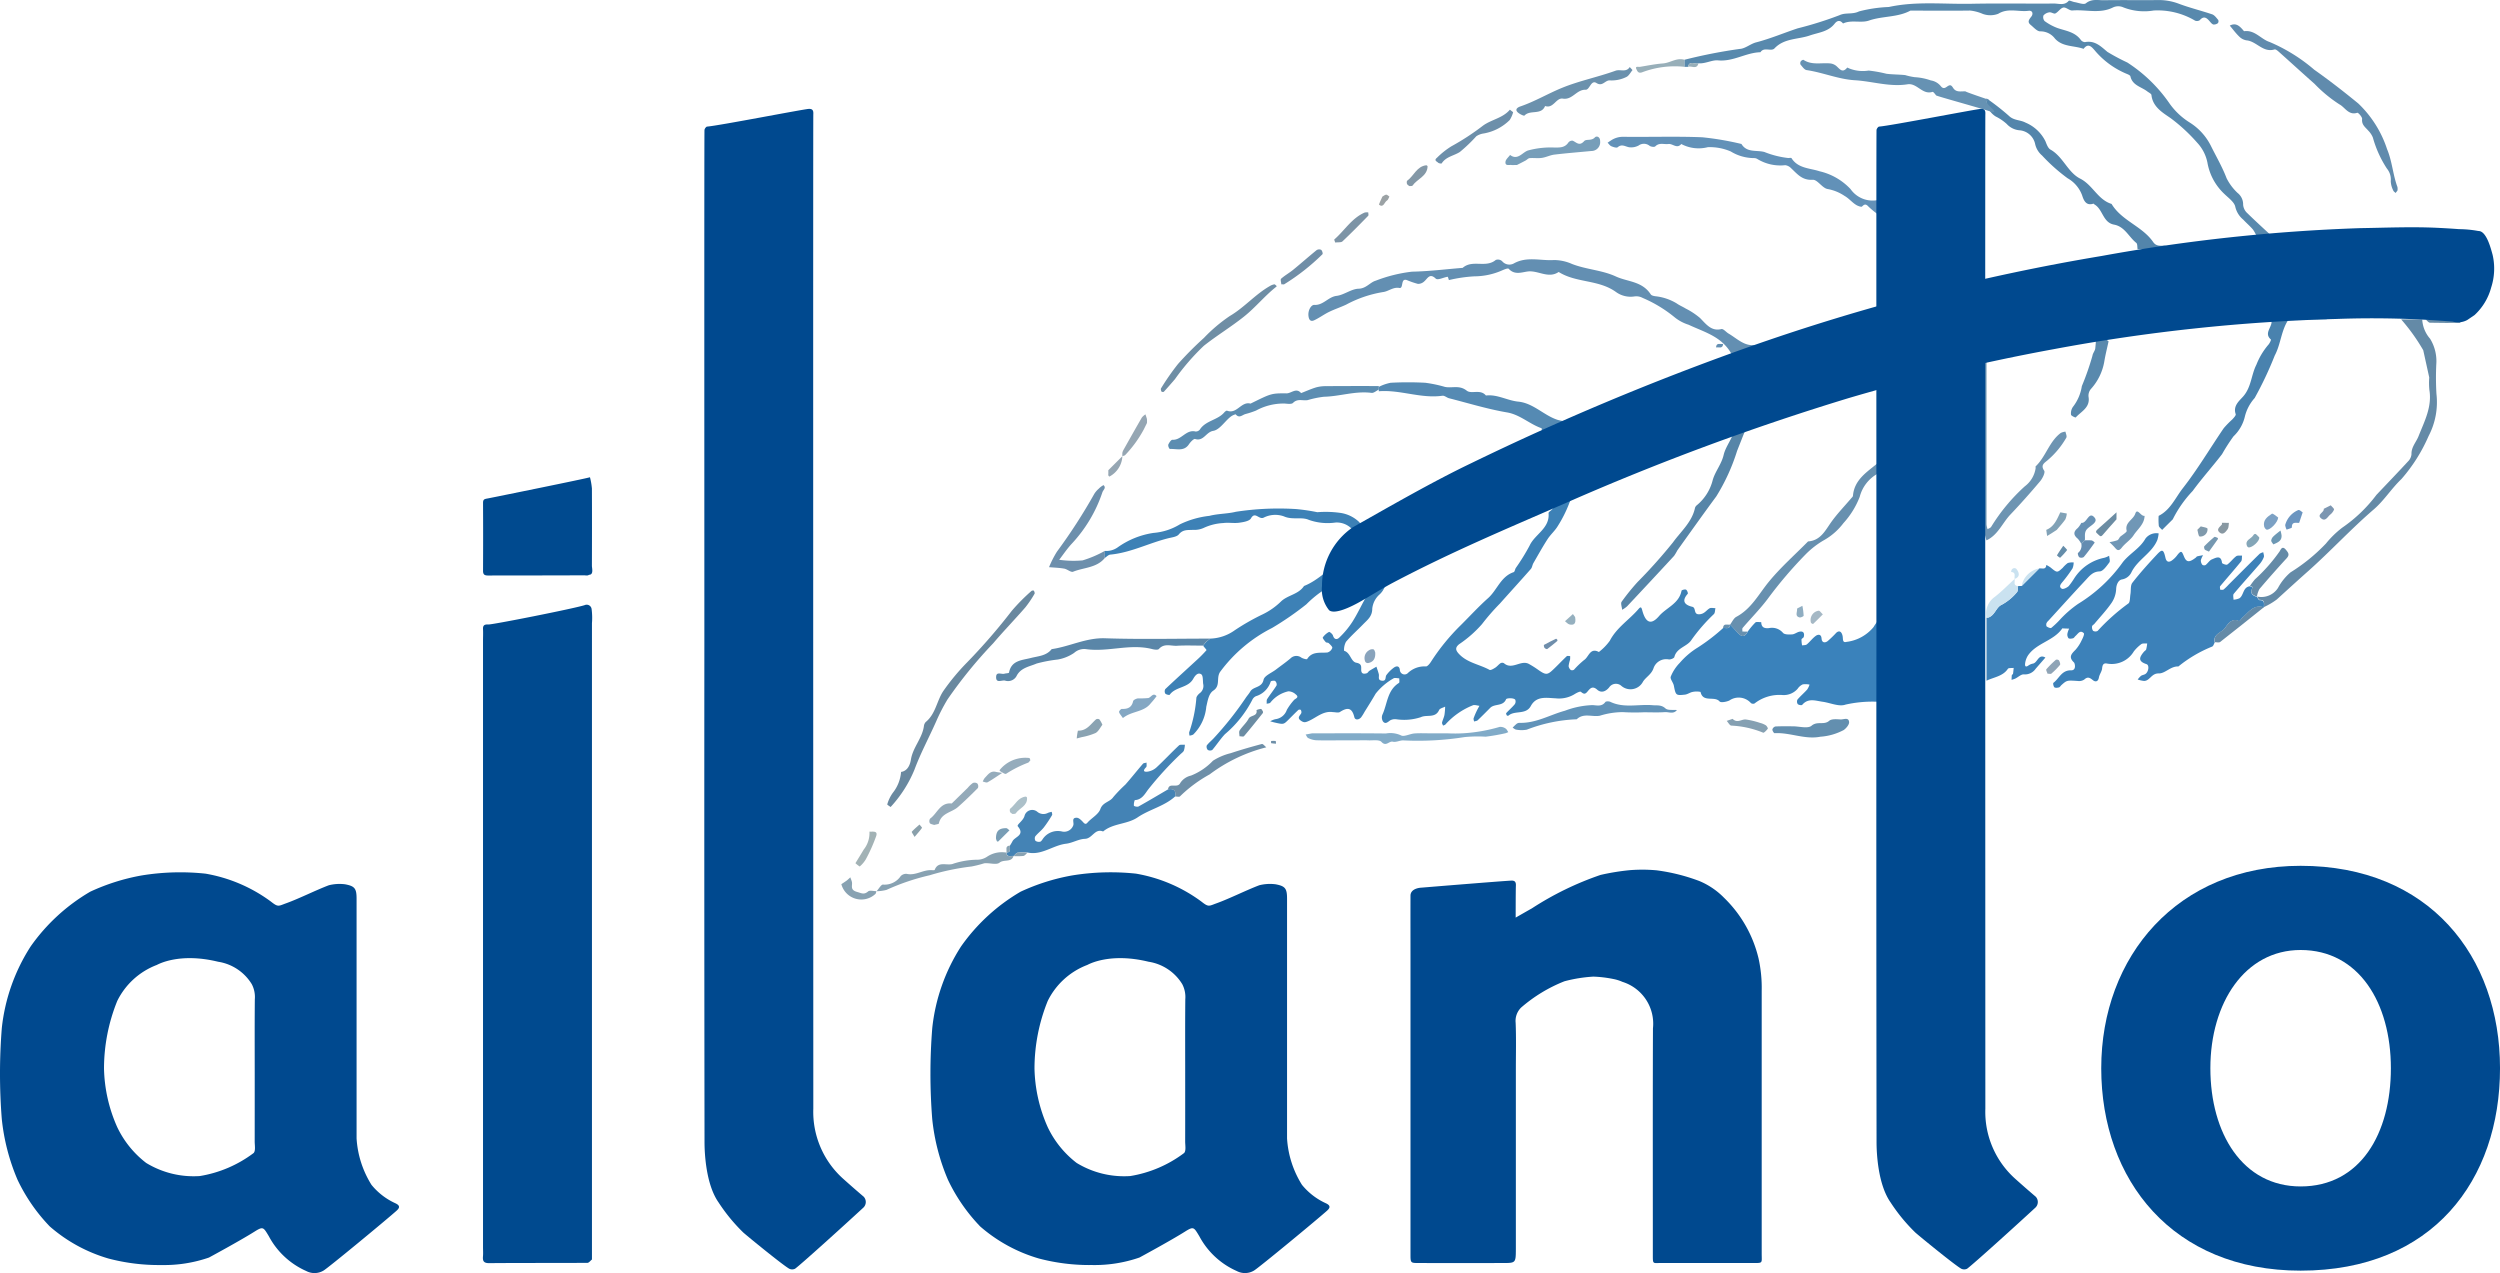
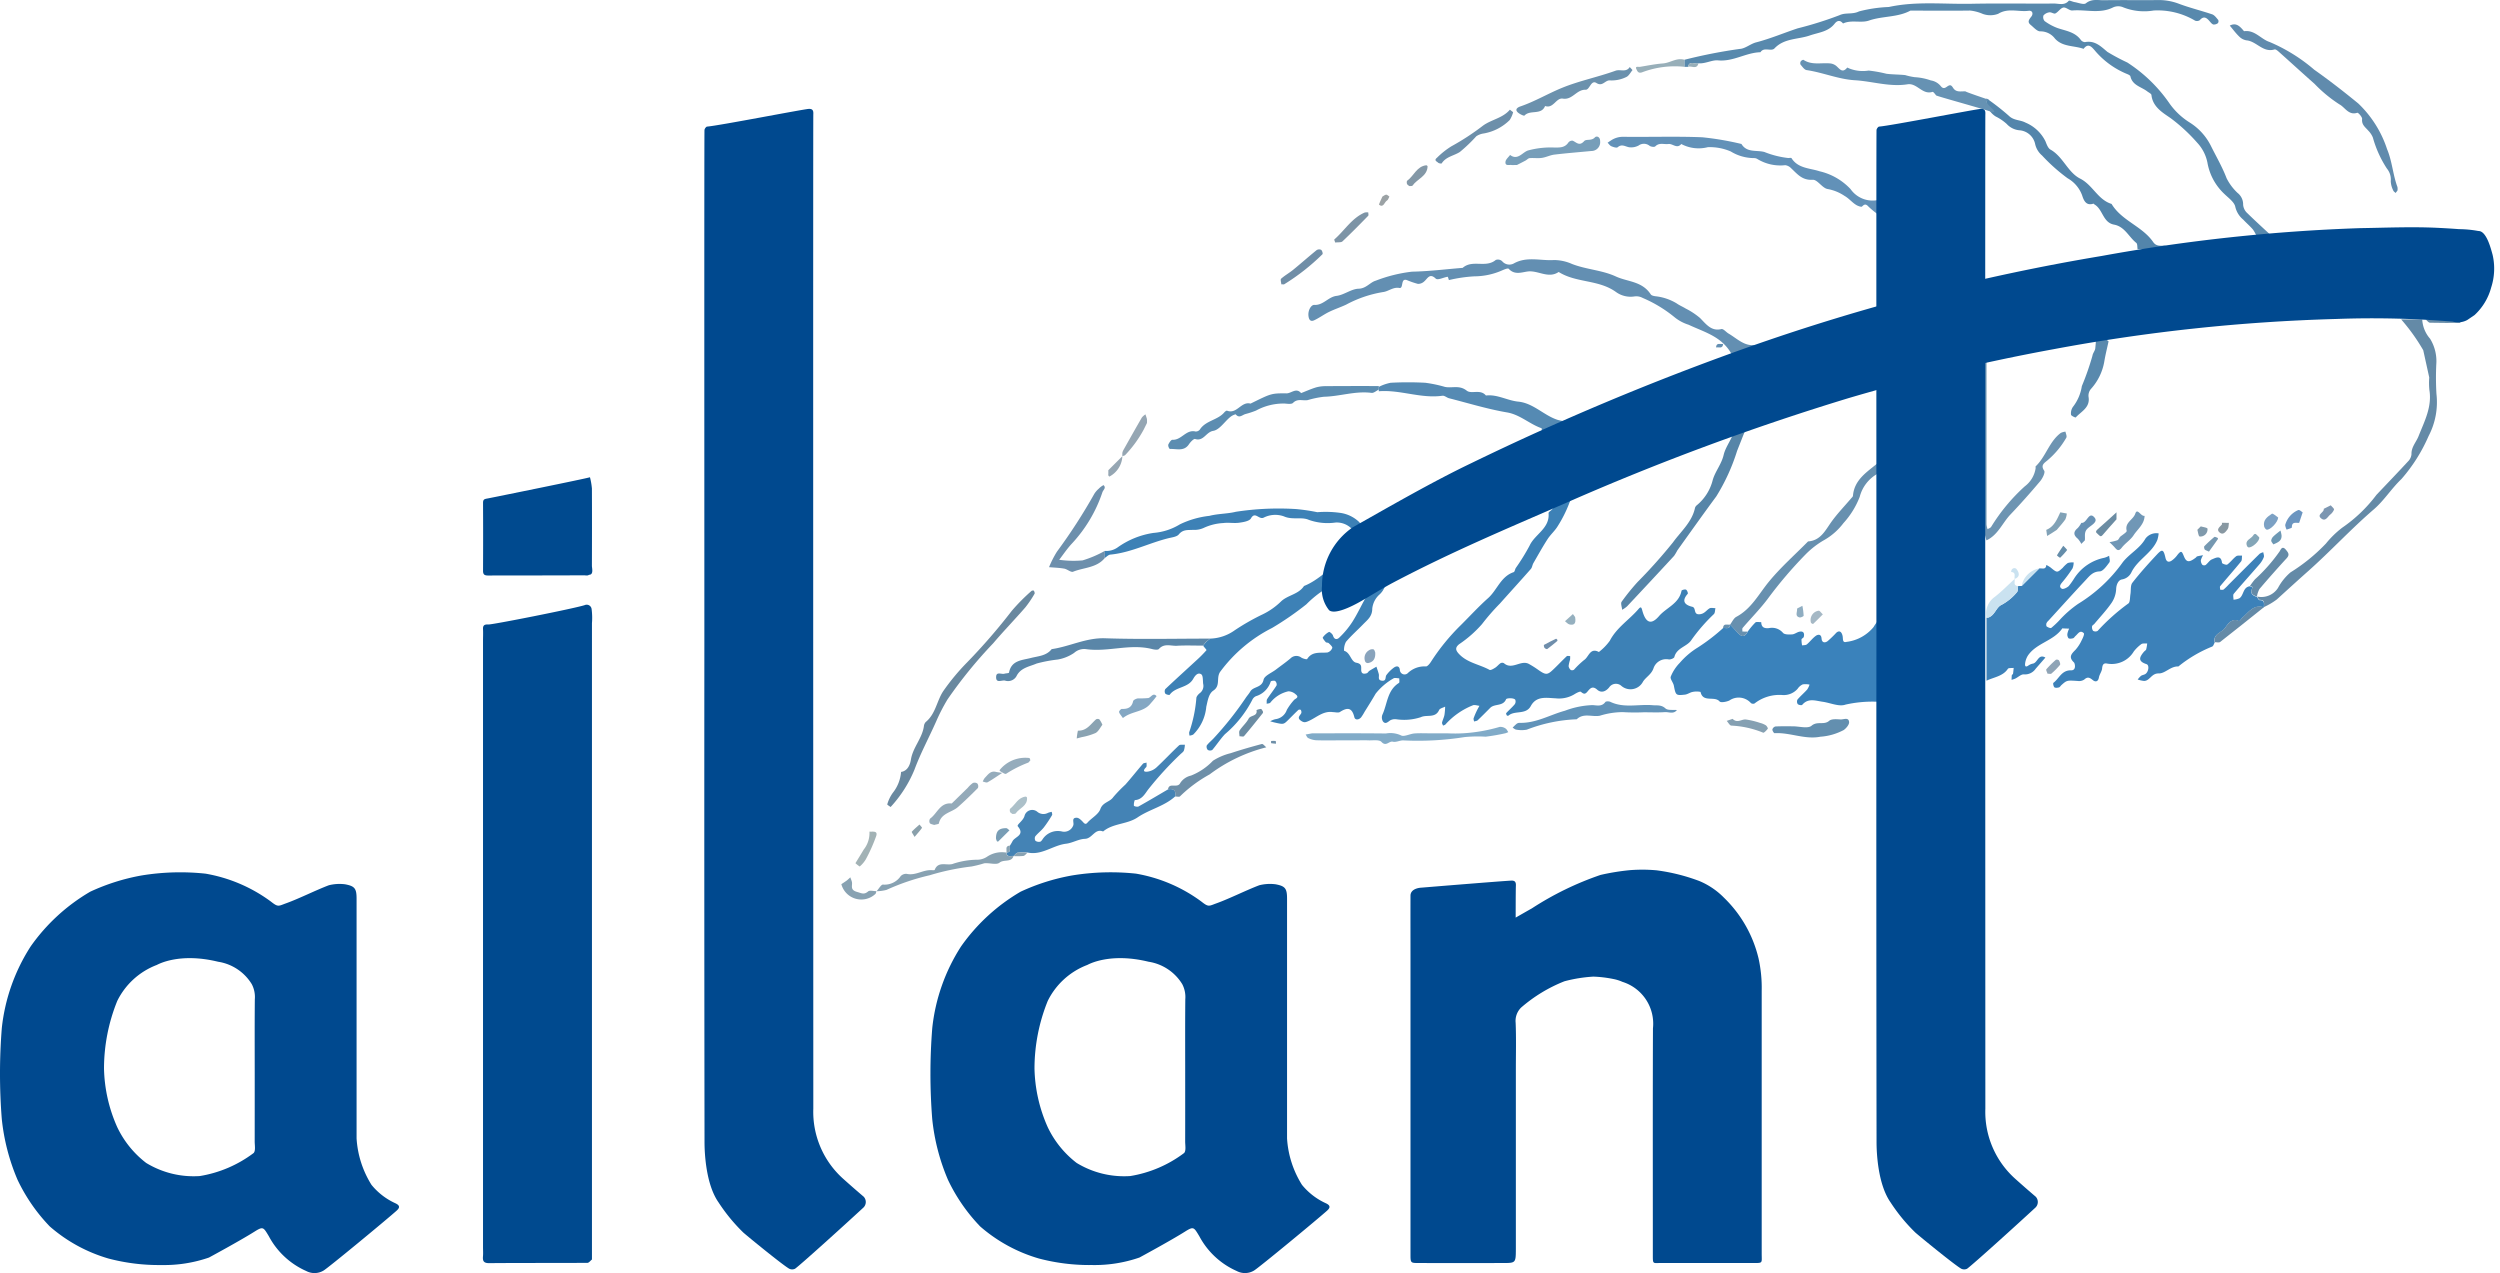
<svg xmlns="http://www.w3.org/2000/svg" width="212" height="107.955" viewBox="0 0 212 107.955">
  <g id="logo" transform="translate(106 53.978)">
    <g id="Raggruppa_1106" data-name="Raggruppa 1106" transform="translate(-106 -53.978)">
      <path id="Tracciato_7865" data-name="Tracciato 7865" d="M200.226,76.164c0-14.08-.016-43.033.011-43.428.007-.106.137-.285.221-.291.988-.077,8.219-1.486,8.615-1.5.344-.017.409.153.392.449-.02.346-.008,56.566,0,84.328a7.616,7.616,0,0,0,2.522,5.939c.574.513,1.133,1.006,1.747,1.526a.658.658,0,0,1-.058.96c-1.488,1.376-5.219,4.756-5.758,5.151a.563.563,0,0,1-.494,0c-.529-.29-3.514-2.729-3.894-3.067a14.847,14.847,0,0,1-2.1-2.556c-1.085-1.542-1.19-4.222-1.191-5.121Q200.211,97.357,200.226,76.164Z" transform="translate(-140.496 -21.71)" fill="#00498f" />
      <path id="Tracciato_7866" data-name="Tracciato 7866" d="M.154,261.18A15.881,15.881,0,0,1,2.6,254.262a16.075,16.075,0,0,1,5.055-4.643A17.712,17.712,0,0,1,12,248.245a20.263,20.263,0,0,1,5.429-.154,13.06,13.06,0,0,1,5.538,2.363c.632.5.632.388,1.314.143,1.078-.388,2.535-1.121,3.608-1.523a3.708,3.708,0,0,1,1.371-.082c.822.154.977.357.978,1.209q0,10.174,0,20.348a8.381,8.381,0,0,0,1.264,3.93,5.592,5.592,0,0,0,2.025,1.562c.436.2.353.406.109.625-.752.68-5.855,4.9-6.21,5.089a1.487,1.487,0,0,1-1.449.036,6.627,6.627,0,0,1-3.18-2.956c-.466-.768-.477-.852-1.218-.386-1.254.789-3.856,2.195-3.856,2.195a11.61,11.61,0,0,1-4.029.636,16.789,16.789,0,0,1-4.492-.551A13.142,13.142,0,0,1,4.214,278a14.928,14.928,0,0,1-2.723-3.941,17.725,17.725,0,0,1-1.338-5.149A48.765,48.765,0,0,1,.154,261.18ZM21.6,264.988c0-2.081-.011-4.162.009-6.244a2.344,2.344,0,0,0-.26-1.284,4.075,4.075,0,0,0-2.856-1.9c-3.285-.8-5.081.22-5.2.274a6.193,6.193,0,0,0-3.349,3.049,15.3,15.3,0,0,0-1.124,5.736,12.825,12.825,0,0,0,1.124,4.974,8.326,8.326,0,0,0,2.453,3.03,7.727,7.727,0,0,0,4.545,1.111,10.34,10.34,0,0,0,4.569-1.955c.178-.2.086-.651.087-.989C21.6,268.853,21.6,266.92,21.6,264.988Z" transform="translate(0 -174.005)" fill="#00498f" />
      <path id="Tracciato_7867" data-name="Tracciato 7867" d="M264.664,261.18a15.878,15.878,0,0,1,2.442-6.919,16.075,16.075,0,0,1,5.055-4.643,17.7,17.7,0,0,1,4.351-1.374,20.263,20.263,0,0,1,5.429-.154,13.059,13.059,0,0,1,5.538,2.363c.632.5.632.388,1.314.143,1.078-.388,2.535-1.121,3.608-1.523a3.71,3.71,0,0,1,1.371-.082c.822.154.977.357.978,1.209q0,10.174,0,20.348a8.377,8.377,0,0,0,1.264,3.93,5.59,5.59,0,0,0,2.025,1.562c.436.2.353.406.109.625-.752.68-5.855,4.9-6.21,5.089a1.487,1.487,0,0,1-1.449.036,6.626,6.626,0,0,1-3.18-2.956c-.466-.768-.477-.852-1.218-.386-1.254.789-3.856,2.195-3.856,2.195a11.608,11.608,0,0,1-4.029.636,16.785,16.785,0,0,1-4.492-.551,13.138,13.138,0,0,1-4.99-2.724A14.929,14.929,0,0,1,266,274.063a17.734,17.734,0,0,1-1.338-5.149A48.8,48.8,0,0,1,264.664,261.18Zm21.448,3.808c0-2.081-.011-4.162.009-6.244a2.346,2.346,0,0,0-.259-1.284,4.076,4.076,0,0,0-2.856-1.9c-3.284-.8-5.081.22-5.2.274a6.192,6.192,0,0,0-3.349,3.049,15.3,15.3,0,0,0-1.124,5.736,12.831,12.831,0,0,0,1.124,4.974,8.326,8.326,0,0,0,2.452,3.03,7.729,7.729,0,0,0,4.545,1.111,10.336,10.336,0,0,0,4.569-1.955c.178-.2.086-.651.087-.989C286.115,268.853,286.112,266.92,286.112,264.988Z" transform="translate(-185.608 -174.005)" fill="#00498f" />
      <path id="Tracciato_7868" data-name="Tracciato 7868" d="M323.015,150.041a3.757,3.757,0,0,0,2.087-.712,19.392,19.392,0,0,1,2.4-1.364,5.919,5.919,0,0,0,1.5-1.056c.564-.562,1.5-.605,1.968-1.33,1.24-.486,2.115-1.535,3.281-2.121a3.123,3.123,0,0,0,1.014-1.055,1.018,1.018,0,0,0-.111-1.516,1.771,1.771,0,0,0-1.511-.689,4.753,4.753,0,0,1-2.272-.229c-.612-.274-1.383.031-2.106-.294a2.176,2.176,0,0,0-1.7.1c-.416.223-.735-.563-1.094.07-.136.24-.649.32-1.005.37-.437.061-.9-.032-1.333.026a4.478,4.478,0,0,0-1.613.387,1.932,1.932,0,0,1-.964.191c-.432.027-.85-.05-1.2.382-.17.211-.578.251-.888.328-1.656.411-3.2,1.228-4.924,1.389-.165.015-.315.187-.472.286v-.6a1.654,1.654,0,0,0,1.079-.288,7,7,0,0,1,3.056-1.238,5.045,5.045,0,0,0,2.234-.725,7.688,7.688,0,0,1,2.51-.722c.739-.191,1.537-.168,2.244-.346a23.878,23.878,0,0,1,5.094-.23,16.185,16.185,0,0,1,1.81.267,8.977,8.977,0,0,1,1.919.053,2.908,2.908,0,0,1,1.625.776c.337.412.614,1.074,1.366.967-.106.507.223,1.066-.188,1.544-.035.042.05.209.106.3a3.827,3.827,0,0,1,.372.582c.2.546.466.422.933.286a6.5,6.5,0,0,1,1.757-.037c-.078.1-.149.276-.237.284-.344.033-.693,0-1.039.017-.532.03-.8.254-.795.785a1.689,1.689,0,0,1-.55,1.425,1.865,1.865,0,0,0-.611,1.2c0,.66-.413.953-.776,1.327-.483.5-1.009.957-1.453,1.485a1.432,1.432,0,0,0-.161.757c.552.158.568.924,1.037,1.013.452.086.419.3.415.59,0,.36.215.385.478.3.084-.028.133-.148.214-.2.193-.126.4-.237.6-.355.067.209.145.416.2.629s-.125.521.271.561.255-.314.376-.478a2.969,2.969,0,0,1,.628-.628c.217-.158.476-.172.511.194a.4.4,0,0,0,.649.294,2.036,2.036,0,0,1,1.557-.593c.119.02.32-.218.421-.376a17.938,17.938,0,0,1,2.527-3.11c.774-.766,1.509-1.576,2.323-2.3.775-.688,1.075-1.838,2.175-2.209.091-.031.112-.242.184-.358a17.892,17.892,0,0,0,1.168-1.893c.447-.972,1.724-1.456,1.607-2.756-.009-.095.21-.2.3-.316a6.262,6.262,0,0,0,.72-1.038c.119-.255.319-.663-.22-.8a1.458,1.458,0,0,1,1.489-.595,10.779,10.779,0,0,1-1.5,3.836c-.239.407-.62.728-.877,1.127-.425.66-.806,1.348-1.2,2.03-.09.158-.1.37-.219.5-.865.985-1.75,1.952-2.622,2.93a18.994,18.994,0,0,0-1.515,1.739,9.93,9.93,0,0,1-1.942,1.707c-.35.29-.308.51,0,.834.71.75,1.73.871,2.577,1.339.1.056.344-.093.495-.189s.282-.271.442-.377a.308.308,0,0,1,.287,0c.693.607,1.425-.3,2.111.061a8.184,8.184,0,0,1,.824.523c.607.42.747.428,1.226-.027.4-.375.768-.774,1.165-1.147.053-.05.191-.01.289-.012a1.839,1.839,0,0,1-.008.309,3.109,3.109,0,0,0-.122.538.523.523,0,0,0,.187.333.282.282,0,0,0,.271-.026,7.354,7.354,0,0,1,.856-.82c.4-.256.5-1.084,1.253-.68a4.582,4.582,0,0,0,.928-.955c.582-1.124,1.656-1.778,2.442-2.7.209-.246.25-.088.313.142.29,1.058.753,1.24,1.417.469.624-.724,1.7-1.053,1.909-2.152.011-.059.282-.137.378-.092s.189.307.148.353c-.549.615-.256.948.384,1.1.36.089.063.679.62.634.424-.034.565-.339.844-.5.127-.074.331-.015.5-.017-.039.169-.025.388-.127.5a14.911,14.911,0,0,0-1.9,2.185c-.355.576-1.26.66-1.456,1.46-.026.105-.335.23-.485.2a1.136,1.136,0,0,0-1.287.766c-.189.523-.634.724-.887,1.122a1.191,1.191,0,0,1-1.855.34.691.691,0,0,0-1.018.151c-.292.351-.672.491-1.006.193-.412-.368-.614-.1-.832.16-.2.241-.32.216-.552.018-.078-.066-.408.11-.589.228a2.533,2.533,0,0,1-1.561.322c-.762-.03-1.62-.229-2.1.653-.422.775-1.352.342-1.9.818a.138.138,0,0,1-.133-.017c-.035-.061-.08-.172-.053-.2.235-.255.5-.483.722-.748a.411.411,0,0,0,.045-.384c-.061-.089-.247-.12-.38-.126s-.365.013-.4.086c-.256.62-.974.353-1.346.729-.349.352-.7.707-1.056,1.046-.073.069-.206.074-.311.109-.014-.093-.063-.2-.036-.277a5.781,5.781,0,0,1,.267-.632c.067-.144.149-.281.225-.421-.191-.017-.418-.11-.568-.039a6.187,6.187,0,0,0-2.31,1.613c-.044.055-.137.071-.207.106-.032-.086-.1-.182-.087-.256.052-.222.162-.432.206-.655a5.708,5.708,0,0,0,.057-.7c-.175.094-.446.145-.51.288-.324.722-1.048.365-1.548.606a4.54,4.54,0,0,1-2.061.181.863.863,0,0,0-.549.093c-.211.154-.405.351-.609.081a.649.649,0,0,1-.046-.56c.429-.916.4-2.073,1.408-2.7.064-.04.02-.256.026-.39-.169,0-.391-.07-.5.011a5.244,5.244,0,0,0-1.5,1.285c-.3.518-.619,1.028-.938,1.536a4.2,4.2,0,0,1-.293.471c-.189.227-.514.265-.579-.006-.2-.832-.593-.847-1.222-.442-.14.09-.388.013-.587.013-.826-.13-1.4.458-2.069.753-.254.112-.385.154-.629-.009-.4-.264-.1-.44.01-.665a.362.362,0,0,0-.047-.27c-.013-.027-.159-.031-.2,0-.289.272-.565.557-.847.836-.409.406-.41.406-1.142.241-.135-.03-.268-.072-.4-.108a1.5,1.5,0,0,1,.439-.18,1.172,1.172,0,0,0,.968-.789,4.814,4.814,0,0,1,.577-.8c.094-.153.537-.23.18-.514a.96.96,0,0,0-.622-.262,2.69,2.69,0,0,0-1.535.964c-.061.069-.2.064-.31.093.012-.134-.022-.3.043-.4.255-.395.556-.76.8-1.159a.4.4,0,0,0-.122-.371c-.084-.056-.364-.006-.376.043a1.885,1.885,0,0,1-1.258,1.247.628.628,0,0,0-.308.312,9.462,9.462,0,0,1-2.32,2.91c-.388.415-.7.9-1.07,1.334a.387.387,0,0,1-.38,0,.4.4,0,0,1-.089-.379c.176-.236.419-.421.617-.642A28.037,28.037,0,0,0,326,155.107c.128-.2.293-.372.41-.574.259-.449.983-.3,1.129-1,.072-.347.681-.584,1.05-.867.413-.317.844-.614,1.24-.952a.7.7,0,0,1,.92-.058c.144.085.456.168.486.121.429-.68,1.1-.5,1.723-.559a.627.627,0,0,0,.409-.384c.032-.1-.173-.284-.3-.407-.057-.057-.2-.031-.254-.089-.108-.122-.286-.346-.248-.4a1.51,1.51,0,0,1,.526-.464c.047-.025.3.176.335.308.106.349.34.363.53.178a7.356,7.356,0,0,0,1.1-1.317c.478-.745.834-1.557,1.284-2.311a4.53,4.53,0,0,0,.66-2.535c-.006-.1-.331-.3-.362-.277-.728.594-1.86.5-2.4,1.412a.877.877,0,0,1-.444.349,9.128,9.128,0,0,0-2.627,1.854,25.93,25.93,0,0,1-2.9,2,12.438,12.438,0,0,0-4.414,3.732c-.343.519.056,1.162-.57,1.581-.4.267-.477.851-.6,1.372a3.782,3.782,0,0,1-1.108,2.358.911.911,0,0,1-.312.09.942.942,0,0,1-.03-.282,11.7,11.7,0,0,0,.607-2.877c-.007-.15.166-.349.308-.455a.76.76,0,0,0,.269-.785c-.032-.28,0-.694-.159-.8-.308-.21-.559.162-.684.385-.444.79-1.5.652-1.992,1.349-.03.042-.3-.013-.375-.1a.387.387,0,0,1,0-.381c.886-.838,1.791-1.655,2.687-2.482a9.975,9.975,0,0,0,.806-.818c.021-.025-.183-.243-.282-.371a2.548,2.548,0,0,1,.228-.295C322.76,150.231,322.892,150.14,323.015,150.041Z" transform="translate(-220.39 -95.887)" fill="#3d81b6" />
      <path id="Tracciato_7869" data-name="Tracciato 7869" d="M564.73,164.068v-5.355a.513.513,0,0,0,.145,0c.564-.174.67-.878,1.128-1.078a4.4,4.4,0,0,0,1.3-1.066c.107-.1.076-.35.108-.531h.3l1.489-1.487c.226-.045.57.147.6-.3a2.677,2.677,0,0,1,.357.212c.561.462.56.467,1.034.033a2.444,2.444,0,0,1,.428-.407,1.348,1.348,0,0,1,.5-.05,1.39,1.39,0,0,1-.093.5,11.468,11.468,0,0,1-.837,1.137c-.172.205-.353.423-.073.592.114.069.438-.086.587-.225a6.636,6.636,0,0,0,.483-.683,3.945,3.945,0,0,1,2.519-1.713,1.7,1.7,0,0,0,.424-.176c.011.193.106.45.017.568-.229.3-.533.752-.817.76-.6.017-.873.4-1.193.74-1.065,1.135-2.107,2.292-3.157,3.441a.653.653,0,0,0-.17.225c-.024.084-.019.237.032.271.11.072.312.163.381.113a7.625,7.625,0,0,0,.646-.6,9.245,9.245,0,0,1,1.634-1.44A12.931,12.931,0,0,0,576.3,154c.581-.727,1.434-1.147,1.906-1.981a1.151,1.151,0,0,1,1.122-.442,2.9,2.9,0,0,1-.109.548c-.463,1.143-1.7,1.675-2.22,2.789a1.083,1.083,0,0,1-.8.569c-.276.055-.462.409-.476.819a2.281,2.281,0,0,1-.386,1.161c-.433.627-.963,1.189-1.455,1.776-.063.075-.19.136-.2.212a.511.511,0,0,0,.086.387.392.392,0,0,0,.382.009,17.21,17.21,0,0,1,2.6-2.323c.162-.095.137-.52.184-.795.056-.325-.013-.738.163-.965.651-.836,1.364-1.627,2.087-2.4.443-.476.558-.436.718.274.078.348.26.4.493.271a2,2,0,0,0,.529-.515c.339-.42.377-.277.558.156.215.514.466.484,1,.076.039-.03.065-.09.106-.1.167-.042.337-.071.507-.1a1.545,1.545,0,0,0-.191.433.6.6,0,0,0,.13.382.28.28,0,0,0,.274.017c.193-.148.334-.4.545-.483.318-.126.766-.4.847.3.008.07.367.2.446.143.277-.2.483-.5.756-.705.114-.087.329-.041.5-.055-.026.169.006.385-.088.5-.576.709-1.184,1.392-1.769,2.094-.049.059,0,.2,0,.3.1,0,.223.031.288-.017a4.168,4.168,0,0,0,.426-.412c.875-.874,1.748-1.751,2.63-2.618a.943.943,0,0,1,.311-.13c.018.141.088.3.043.418a2.052,2.052,0,0,1-.357.592c-.726.841-1.474,1.663-2.19,2.513-.085.1-.019.329-.023.5a1.49,1.49,0,0,0,.5-.117c.384-.257.286-.942.889-1.023l.245.1c-.259.431-.092.675.351.8.076.1.153.285.227.283.5-.007.343.351.368.609-.856-.271-1.272.393-1.786.843-.12.1-.277.35-.323.329-.726-.334-1.015.416-1.294.7s-.941.465-.767,1.1c-.07.12-.111.3-.215.35a11.087,11.087,0,0,0-2.869,1.689c-.652-.038-1.119.605-1.667.59-.624-.017-.745.632-1.242.637a2.38,2.38,0,0,1-.541-.122,1.817,1.817,0,0,1,.281-.309c.109-.077.266-.085.376-.161.268-.183.352-.748.088-.833-.766-.248-.588-.6-.224-1.04.063-.076.175-.13.2-.214a3.222,3.222,0,0,0,.084-.5c-.169.015-.379-.027-.5.058a3.216,3.216,0,0,0-.636.621,2.177,2.177,0,0,1-2.256,1.028c-.312-.066-.4.1-.43.41-.023.263-.226.506-.272.771-.064.369-.305.389-.5.232-.262-.207-.44-.338-.74-.06a.786.786,0,0,1-.535.123c-.933-.062-.933-.071-1.4.344-.074.066-.13.179-.213.2-.125.033-.311.056-.388-.011s-.131-.34-.084-.375c.487-.364.7-1.083,1.5-1.062.468.012.326-.593.247-.667-.489-.458-.214-.73.129-1.075a3.317,3.317,0,0,0,.528-.817c.1-.186.246-.52.176-.589-.315-.309-.493.05-.7.23-.074.065-.131.178-.214.2-.125.033-.311.058-.388-.009a.516.516,0,0,1-.088-.387,1.811,1.811,0,0,1,.146-.421l-.44-.016c-.05,0-.128-.021-.144,0-.738,1.065-2.187,1.228-2.913,2.3a1.64,1.64,0,0,0-.232.643c-.027.162-.021.418.283.194a.981.981,0,0,1,.379-.157c.4-.08.453-.859,1.054-.511l-.825.946a1.1,1.1,0,0,1-1,.48c-.23-.022-.483.236-.731.357a2.371,2.371,0,0,1-.314.106c.006-.134.005-.269.024-.4.005-.039.09-.067.1-.106.027-.167.039-.337.056-.507-.169.024-.434-.013-.493.081C566.114,163.7,565.354,163.762,564.73,164.068Z" transform="translate(-396.273 -106.344)" fill="#3c81b9" />
      <path id="Tracciato_7870" data-name="Tracciato 7870" d="M492.47,176.559V183.4a10.385,10.385,0,0,0-2.724.243c-.546.2-1.286-.151-1.941-.242-.6-.083-1.226-.34-1.733.266-.044.053-.3.01-.377-.069a.39.39,0,0,1-.024-.381c.255-.3.561-.56.826-.854a1.637,1.637,0,0,0,.2-.416,1.606,1.606,0,0,0-.575-.02,1.043,1.043,0,0,0-.436.373,1.558,1.558,0,0,1-1.28.531,3.419,3.419,0,0,0-2.377.717.313.313,0,0,1-.3-.032,1.389,1.389,0,0,0-1.835-.219c-.247.113-.717.2-.824.079-.434-.5-1.417.13-1.616-.809a1.594,1.594,0,0,0-.67,0c-.221.04-.424.2-.644.229-.786.087-.789.059-.952-.767-.053-.265-.335-.57-.261-.758a3.559,3.559,0,0,1,.76-1.164,6.551,6.551,0,0,1,1.531-1.305,16.144,16.144,0,0,0,2.148-1.649c.226-.045.57.148.6-.3.2.216.4.427.595.648.325.374.628.495.895-.053a6.3,6.3,0,0,1,.643-.765c.1-.087.327-.025.5-.032.012.44.258.547.66.505a1.22,1.22,0,0,1,1.183.4c.132.157.518.15.782.132.217-.015.419-.2.64-.233.345-.059.414.172.342.449-.021.083-.186.137-.192.213a2.534,2.534,0,0,0,.051.506c.134-.026.3-.01.4-.086.265-.222.474-.514.75-.716.209-.154.473-.161.5.214s.287.385.5.237a8.785,8.785,0,0,0,.747-.72c.245-.221.458-.117.54.284.046.225-.038.593.327.488a3.529,3.529,0,0,0,2.3-1.262C492.224,176.892,492.351,176.728,492.47,176.559Z" transform="translate(-333.247 -123.892)" fill="#3a82bb" />
      <path id="Tracciato_7871" data-name="Tracciato 7871" d="M528.893,20.241c-.65.1-1.3.236-1.949.287-.637.049-1.282.011-1.923.011.078-.1.152-.28.236-.284.494-.027.991,0,1.486-.021a3.4,3.4,0,0,0,.646-.156,3.122,3.122,0,0,0-.322-.606c-.255-.3-.563-.558-.831-.848a1.989,1.989,0,0,1-.67-1.07c-.07-.406-.569-.755-.913-1.092a4.746,4.746,0,0,1-1.454-2.676,3.467,3.467,0,0,0-.876-1.695,14.64,14.64,0,0,0-2.236-2.067c-.658-.456-1.526-.946-1.634-1.965-.012-.115-.231-.211-.358-.31-.5-.389-1.254-.5-1.426-1.274-.02-.09-.194-.164-.311-.211a7.078,7.078,0,0,1-2.734-2.012c-.269-.315-.554-.609-.927-.11-.811-.29-1.785-.149-2.429-.873a1.533,1.533,0,0,0-1.251-.61c-.266,0-.546-.336-.8-.542-.324-.262-.136-.466.06-.725.153-.2.116-.522-.248-.475-.85.11-1.725-.271-2.574.255a1.887,1.887,0,0,1-1.311.006,3.632,3.632,0,0,0-1.073-.283C501.384.921,499.7.9,498.014.9c-1.093.591-2.363.445-3.514.843-.681.235-1.487-.086-2.2.249-.249-.306-.49-.268-.718.022-.542.69-1.364.737-2.117,1-.993.341-2.154.217-2.976,1.087-.282.3-.888-.152-1.193.328-1.233.029-2.3.815-3.6.69-.5-.048-1.075.3-1.656.249-.293.113-.754-.276-.894.3h-.3V5.07a43.457,43.457,0,0,1,4.686-.92c.471-.021.912-.431,1.394-.556,1.206-.312,2.347-.8,3.523-1.189a30.848,30.848,0,0,0,3.553-1.117c.525-.247,1.077-.038,1.657-.322a11.651,11.651,0,0,1,2.521-.372c2.328-.51,4.679-.226,7.019-.274s4.66,0,6.991-.02c.414,0,.883.19,1.249-.232.052-.06.32.082.492.11.328.052.784.246.963.1.5-.4,1.024-.251,1.537-.259,1.487-.023,2.975,0,4.462-.012a4.818,4.818,0,0,1,1.817.285c.943.361,1.934.6,2.891.923.2.07.363.3.515.479a.273.273,0,0,1-.027.268.55.55,0,0,1-.385.116c-.125-.034-.229-.176-.325-.285-.257-.3-.5-.467-.836-.075a.431.431,0,0,1-.389.034,6.213,6.213,0,0,0-3.515-.861,4.826,4.826,0,0,1-2.566-.265,1.059,1.059,0,0,0-.872,0c-1.124.57-2.308.165-3.457.263-.246.021-.534-.294-.762-.249-.248.049-.428.377-.678.5-.118.06-.338-.119-.5-.095a.807.807,0,0,0-.508.265.493.493,0,0,0,.1.479,4.514,4.514,0,0,0,1.09.589c.707.242,1.478.327,1.972,1a.472.472,0,0,0,.354.194c.839-.158,1.324.338,1.908.829a17.314,17.314,0,0,0,1.687.9,12.694,12.694,0,0,1,3.6,3.505,5.98,5.98,0,0,0,1.706,1.594,4.944,4.944,0,0,1,1.792,1.991c.446.9.958,1.772,1.319,2.722a4.459,4.459,0,0,0,.93,1.245,1.233,1.233,0,0,1,.474,1.009,1.093,1.093,0,0,0,.367.721C527.35,18.825,528.128,19.526,528.893,20.241Z" transform="translate(-336.01 0)" fill="#5889ad" />
      <path id="Tracciato_7872" data-name="Tracciato 7872" d="M286.416,220.279c.07-.12.149-.236.209-.36.194-.4,1.1-.508.455-1.273-.117-.138.461-.467.571-.888a.673.673,0,0,1,1.069-.357.808.808,0,0,0,.924.1,1.761,1.761,0,0,1,.315-.083c.01.095.064.216.024.28a10.4,10.4,0,0,1-.7,1.046c-.215.27-.5.482-.72.749a.391.391,0,0,0,.015.382.512.512,0,0,0,.388.077c.078-.009.155-.12.21-.2a1.539,1.539,0,0,1,1.661-.666.816.816,0,0,0,.94-.509c.106-.224-.195-.669.3-.659.193,0,.41.231.564.4.216.242.305.046.428-.076.352-.35.865-.643,1.014-1.065.206-.585.8-.584,1.091-1.008a12.13,12.13,0,0,1,1.032-1.067c.508-.575.982-1.18,1.484-1.76.06-.07.2-.067.31-.1-.01.134.033.322-.04.393-.269.262-.24.423.135.372a1.438,1.438,0,0,0,.739-.351c.654-.607,1.263-1.262,1.914-1.873.1-.092.329-.044.5-.06a1.928,1.928,0,0,1-.084.5c-.056.127-.2.214-.306.32a28.654,28.654,0,0,0-2.739,3c-.266.359-.526.856-1.119.879a1.045,1.045,0,0,0-.074.483.508.508,0,0,0,.378.065c.848-.473,1.683-.971,2.522-1.462q.731-.135.6.6c-.925.84-2.178,1.093-3.19,1.781-.887.6-2.076.484-2.924,1.194-.7-.291-.91.606-1.537.623-.535.015-1.055.35-1.6.414-1.119.131-2.062,1.007-3.263.747a5.312,5.312,0,0,0-.839.013c-.129.021-.236.185-.352.284-.226-.045-.57.148-.6-.3C286.564,220.848,286.371,220.5,286.416,220.279Z" transform="translate(-200.77 -148.573)" fill="#4483b5" />
      <path id="Tracciato_7873" data-name="Tracciato 7873" d="M642.219,115.187c-.025-.258.131-.616-.368-.609-.074,0-.152-.184-.227-.283a1.674,1.674,0,0,0,1.78-.731,4.577,4.577,0,0,1,1.064-1.32,15.189,15.189,0,0,0,3-2.44,8.171,8.171,0,0,1,1.378-1.344,12.4,12.4,0,0,0,2.911-2.792c.891-.939,1.788-1.872,2.666-2.823a1,1,0,0,0,.3-.609c-.024-.618.4-1.03.6-1.541.5-1.261,1.159-2.491.915-3.934a6.276,6.276,0,0,1-.009-1.038l-.509-2.314a16.384,16.384,0,0,0-1.874-2.615h1.787a2.706,2.706,0,0,0,.666,1.639,3.613,3.613,0,0,1,.528,2.161,23.517,23.517,0,0,0,.013,2.516,6.181,6.181,0,0,1-.665,3.574,13.977,13.977,0,0,1-2.307,3.652c-.838.794-1.466,1.817-2.336,2.565-1.932,1.66-3.654,3.535-5.549,5.222-.9.8-1.795,1.616-2.689,2.428A6.089,6.089,0,0,1,642.219,115.187Z" transform="translate(-450.229 -63.71)" fill="#648aa7" />
      <path id="Tracciato_7874" data-name="Tracciato 7874" d="M564.693,27.966a19.979,19.979,0,0,1,1.9,1.483c.416.407.954.328,1.408.573a3.3,3.3,0,0,1,1.691,1.587c.1.253.215.583.423.7,1.073.6,1.468,1.931,2.516,2.46,1.071.541,1.5,1.793,2.667,2.148.853,1.429,2.6,1.885,3.527,3.232.284.414.683.294,1.062.309-.122.1-.24.279-.366.284-.671.029-1.344.013-2.017.013-.035-.183,0-.449-.115-.537-.635-.505-.972-1.377-1.88-1.545-.954-.177-.943-1.283-1.645-1.7-.04-.024-.087-.087-.113-.078-.694.233-.854-.431-.969-.756a2.763,2.763,0,0,0-1.215-1.4,15.046,15.046,0,0,1-2.163-1.928,1.788,1.788,0,0,1-.583-.951,1.475,1.475,0,0,0-1.293-1.185,1.65,1.65,0,0,1-1.127-.544,4.076,4.076,0,0,0-.926-.627A1.651,1.651,0,0,1,564.693,27.966Z" transform="translate(-396.236 -19.624)" fill="#5385ab" />
      <path id="Tracciato_7875" data-name="Tracciato 7875" d="M146.5,172.3a.419.419,0,0,0-.592-.337c-.97.305-7.818,1.659-8.164,1.64-.291-.016-.471.04-.453.386s0,.693,0,1.039v51.375c0,.248.018.5,0,.742-.036.4.018.62.528.616,2.775-.025,5.551-.008,8.326-.025.129,0,.256-.186.384-.285V173.487A5.7,5.7,0,0,0,146.5,172.3Z" transform="translate(-96.331 -120.646)" fill="#004a8f" />
      <path id="Tracciato_7876" data-name="Tracciato 7876" d="M479.915,44.247v1.19a7.163,7.163,0,0,1-.771-.636c-.21-.226-.332-.236-.55-.011-.059.061-.342-.04-.487-.127-.361-.218-.613-.554-1.007-.779a3.731,3.731,0,0,0-1.416-.575c-.455-.064-.869-.811-1.27-.785-.905.06-1.317-.5-1.846-.991a.843.843,0,0,0-.484-.248,3.74,3.74,0,0,1-2.364-.521.514.514,0,0,0-.261-.079,3.8,3.8,0,0,1-2-.564,4.482,4.482,0,0,0-1.943-.362,3.132,3.132,0,0,1-2.252-.269c-.364.442-.727-.05-1.09,0s-.775-.145-1.112.2c-.073.076-.367.038-.485-.048a.759.759,0,0,0-.926-.026,1.335,1.335,0,0,1-.817.147c-.329-.06-.61-.3-.959,0-.092.079-.37-.012-.539-.083-.127-.054-.214-.2-.319-.3.094-.064.188-.129.283-.19a1.822,1.822,0,0,1,1.065-.311c2.228.027,4.459-.05,6.684.04a24.87,24.87,0,0,1,3.319.568c.461.763,1.281.5,1.946.68a7.708,7.708,0,0,0,2.017.51c.1,0,.255-.031.284.015.549.874,1.558.841,2.366,1.107a5.22,5.22,0,0,1,2.638,1.513A2.283,2.283,0,0,0,479.915,44.247Z" transform="translate(-320.693 -27.278)" fill="#6291b8" />
      <path id="Tracciato_7877" data-name="Tracciato 7877" d="M648.1,21.01l-.159.211c-.07-.07-.174-.128-.2-.213a1.9,1.9,0,0,1-.212-.794,1.447,1.447,0,0,0-.327-1.063,9.376,9.376,0,0,1-1.191-2.634,1.821,1.821,0,0,0-.386-.581c-.251-.29-.578-.5-.525-.988.018-.169-.332-.554-.409-.528-.733.244-1.045-.465-1.509-.709a11.7,11.7,0,0,1-2.113-1.741c-1.019-.9-2.024-1.823-3.041-2.729-.1-.09-.265-.221-.356-.193-.975.3-1.523-.693-2.375-.769a1.107,1.107,0,0,1-.607-.311c-.3-.286-.544-.623-.812-.938.506-.273.822.024,1.123.372.032.037.075.1.1.1.907-.121,1.42.679,2.153.915a14.441,14.441,0,0,1,3.79,2.355c1.278.9,2.516,1.866,3.725,2.854a9.389,9.389,0,0,1,2.449,3.883c.435,1.036.49,2.164.878,3.206A.908.908,0,0,1,648.1,21.01Z" transform="translate(-444.793 -4.857)" fill="#608bad" />
      <path id="Tracciato_7878" data-name="Tracciato 7878" d="M469.512,119.312c.073-.1.151-.288.217-.284a5.308,5.308,0,0,0,2.166-.311l-.419.864-.773,1.954a16.726,16.726,0,0,1-1.768,3.867c-1.116,1.509-2.2,3.041-3.294,4.566a4.688,4.688,0,0,1-.282.474q-1.984,2.149-3.988,4.281a2.4,2.4,0,0,1-.416.29c-.02-.233-.145-.539-.042-.685a18.372,18.372,0,0,1,1.349-1.669,43.6,43.6,0,0,0,3.005-3.365c.669-.929,1.613-1.718,1.866-2.925a.457.457,0,0,1,.162-.227,4.03,4.03,0,0,0,1.337-2.119c.209-.745.742-1.341.93-2.143.17-.725.723-1.349.921-2.138.1-.4.212-.45-.229-.431C470.007,119.321,469.76,119.312,469.512,119.312Z" transform="translate(-323.396 -83.304)" fill="#5685a8" />
      <path id="Tracciato_7879" data-name="Tracciato 7879" d="M493.32,145.961c-.267.548-.569.427-.895.053-.192-.221-.4-.433-.595-.648.175-.225.3-.537.534-.66,1.279-.683,1.9-1.935,2.769-2.991,1-1.217,2.2-2.272,3.309-3.4,1.061-.075,1.453-.918,1.976-1.654.5-.7,1.11-1.328,1.67-1.989.061-.072.155-.148.162-.228.114-1.365,1.181-2.005,2.092-2.765v.892a3.137,3.137,0,0,0-1.517,1.956,7.079,7.079,0,0,1-1.384,2.238,5.362,5.362,0,0,1-1.623,1.429,7.289,7.289,0,0,0-1.574,1.21,35.829,35.829,0,0,0-3.265,3.838c-.643.842-1.393,1.6-2.083,2.408-.054.063-.017.2-.022.308Z" transform="translate(-345.119 -92.402)" fill="#6790af" />
      <path id="Tracciato_7880" data-name="Tracciato 7880" d="M253.39,183.253c.6-.08.78-.707.833-1.038.166-1.038.948-1.8,1.1-2.821a.627.627,0,0,1,.158-.373c.849-.691.935-1.808,1.5-2.64A18.884,18.884,0,0,1,259,173.953a50.277,50.277,0,0,0,3.782-4.366,16.655,16.655,0,0,1,1.67-1.684.233.233,0,0,1,.2-.02c.041.079.092.207.055.265a8.987,8.987,0,0,1-.783,1.157c-.891,1.024-1.838,2-2.716,3.033a38.867,38.867,0,0,0-3.881,4.768,15.87,15.87,0,0,0-.946,1.832c-.609,1.378-1.328,2.7-1.857,4.127a10.572,10.572,0,0,1-2.022,3.164c-.1-.077-.3-.192-.283-.225a3.107,3.107,0,0,1,.469-.976A3.256,3.256,0,0,0,253.39,183.253Z" transform="translate(-176.979 -117.794)" fill="#69889f" />
      <path id="Tracciato_7881" data-name="Tracciato 7881" d="M430.743,279.8q0-11.153,0-22.306a11.549,11.549,0,0,0-.263-2.71,10.548,10.548,0,0,0-2.942-5.173,6.336,6.336,0,0,0-2.085-1.409,16.1,16.1,0,0,0-3.64-.909,13.649,13.649,0,0,0-2.231-.013,19.423,19.423,0,0,0-2.509.407,26.181,26.181,0,0,0-5.822,2.837c-.4.222-1.371.781-1.371.781s0-2.309.018-2.7c.016-.3-.07-.454-.4-.437-.909.045-7.645.6-7.645.6s-.89.034-.892.678c-.006,1.681,0,3.363,0,5.044q0,12.684,0,25.368c0,.726.008.737.682.738q3.565.008,7.13,0c1.116,0,1.116,0,1.123-1.19,0-.1,0-.2,0-.3V264.24c0-1.338.035-2.678-.018-4.014a1.587,1.587,0,0,1,.458-1.287,12.742,12.742,0,0,1,3.679-2.235,12.336,12.336,0,0,1,2.451-.395,10.165,10.165,0,0,1,1.684.2,3.557,3.557,0,0,1,.788.246,3.715,3.715,0,0,1,2.584,3.939c-.025,6.394-.008,12.789-.011,19.183,0,.852-.014.716.711.717,2.581,0,5.162,0,7.743,0C430.873,280.6,430.743,280.626,430.743,279.8Z" transform="translate(-281.351 -173.492)" fill="#00498f" />
      <path id="Tracciato_7882" data-name="Tracciato 7882" d="M525.767,19.682c0,.048,2.022.726,2.014.727-.8.146,1.042,1.128.2,1.028-.035-.084-4.65-1.342-4.7-1.411-.092-.115-.242-.322-.306-.3-.864.28-1.309-.771-2.122-.642-1.513.241-2.979-.257-4.474-.345-1.37-.081-2.7-.655-4.082-.86-.194-.029-.364-.292-.517-.47a.306.306,0,0,1,.024-.274c.042-.067.193-.147.231-.122.708.466,1.5.228,2.256.3a.98.98,0,0,1,.505.2c.292.239.522.672.94.16.015-.018.132.05.2.075a3.107,3.107,0,0,0,1.62.171,11.057,11.057,0,0,1,1.51.271c.526.067,1.062.058,1.59.113a5.454,5.454,0,0,0,.808.177,4.9,4.9,0,0,1,1.369.275,1.352,1.352,0,0,1,.842.484c.335.422.551-.122.826-.068.081.016.159.121.209.2C524.968,19.8,525.388,19.666,525.767,19.682Z" transform="translate(-359.097 -11.935)" fill="#6692b3" />
      <path id="Tracciato_7883" data-name="Tracciato 7883" d="M374.094,207.754c-.686,0-1.372.015-2.057-.009a1.758,1.758,0,0,1-.654-.186c-.1-.045-.147-.2-.218-.3l.547-.1c2.085,0,4.169-.015,6.253.013a2.151,2.151,0,0,1,1.279.156c.255.156.759-.132,1.156-.16.494-.035.992-.008,1.488-.008h1.34a13.025,13.025,0,0,0,1.339-.008,13.862,13.862,0,0,0,3.049-.538.752.752,0,0,1,.5.134c.1.057.158.2.234.306a1.341,1.341,0,0,1-.254.1,16.59,16.59,0,0,1-1.664.289,11.483,11.483,0,0,0-1.78.033,25.274,25.274,0,0,1-5.242.28c-.286.012-.591.176-.848.113-.326-.08-.569.449-.968.016-.192-.209-.732-.114-1.115-.131s-.794,0-1.191,0Z" transform="translate(-260.447 -144.972)" fill="#81abc8" />
      <path id="Tracciato_7884" data-name="Tracciato 7884" d="M441.137,200.315a16.69,16.69,0,0,1-1.779-.013,6.6,6.6,0,0,0-1.956.307c-.648.12-1.372-.258-1.954.3a13.016,13.016,0,0,0-4.234.881,2.488,2.488,0,0,1-.886,0c-.109-.009-.211-.11-.316-.169a3.948,3.948,0,0,1,.318-.311.429.429,0,0,1,.251-.1c1.4.05,2.587-.68,3.876-1.03a7.268,7.268,0,0,1,2.334-.473c.367.021.787.149,1.083-.26.053-.073.3-.074.421-.018,1.163.558,2.4.183,3.591.287.376.033.737-.052,1.088.274.2.182.638.1.97.134-.284.374-.684.155-1.026.179C442.326,200.345,441.73,200.315,441.137,200.315Z" transform="translate(-301.741 -139.914)" fill="#6193b9" />
      <path id="Tracciato_7885" data-name="Tracciato 7885" d="M440.927,19.315c-.171.2-.311.5-.537.593a2.814,2.814,0,0,1-1.344.284c-.442-.061-.639.562-1.174.221-.469-.3-.572.583-.922.57-.774-.029-1.112.885-1.933.752-.572-.093-.8.881-1.505.625-.32.806-1.271.292-1.748.813-.044.048-.43-.133-.58-.284-.3-.3.136-.459.235-.493,1.215-.416,2.32-1.076,3.5-1.562,1.481-.61,3.065-.923,4.572-1.467.391-.141.9.174,1.2-.311Z" transform="translate(-302.49 -13.372)" fill="#6b91ad" />
      <path id="Tracciato_7886" data-name="Tracciato 7886" d="M428.941,41.238c-.345,0-.4.006-.444,0-.213-.032-.57.112-.522-.282.025-.2.253-.382.389-.572.645.494,1.044-.226,1.522-.38a7.28,7.28,0,0,1,2.257-.248c.446,0,.873.014,1.163-.425a.421.421,0,0,1,.359-.16c.325.136.572.5.979.041.176-.2.623,0,.906-.311.151-.167.457-.049.449.305a.745.745,0,0,1-.75.843c-1.043.1-2.089.182-3.129.306-.36.043-.7.226-1.063.278-.338.049-.69-.008-1.033.021-.123.01-.232.143-.354.208C429.352,41.03,429.029,41.193,428.941,41.238Z" transform="translate(-300.309 -27.244)" fill="#779eb9" />
      <path id="Tracciato_7887" data-name="Tracciato 7887" d="M260.191,242.338c.025.445.37.253.6.3-.2.563-.81.246-1.188.553-.269.218-.862,0-1.3.054a9.885,9.885,0,0,1-1.068.27,20.3,20.3,0,0,0-3.566.747,19.006,19.006,0,0,0-3.648,1.237,3.588,3.588,0,0,1-.845.114c.184-.2.4-.585.548-.563a1.651,1.651,0,0,0,1.5-.721.644.644,0,0,1,.5-.19c.748.174,1.38-.349,2.1-.313.1,0,.264.018.278-.018.313-.812,1.083-.305,1.609-.539a6.758,6.758,0,0,1,1.931-.327,1.523,1.523,0,0,0,.932-.274A2.257,2.257,0,0,1,260.191,242.338Z" transform="translate(-174.843 -170.037)" fill="#88a2b2" />
      <path id="Tracciato_7888" data-name="Tracciato 7888" d="M505.6,204.994c.544,0,1.275.218,1.589-.05.487-.417,1.052-.027,1.494-.416.2-.179.644-.133.973-.116.252.013.679-.214.716.22.019.215-.24.525-.455.677a4.937,4.937,0,0,1-1.984.568c-1.313.26-2.572-.375-3.882-.3-.061,0-.193-.21-.185-.313a.365.365,0,0,1,.25-.255C504.614,204.981,505.11,204.994,505.6,204.994Z" transform="translate(-353.568 -143.403)" fill="#638faf" />
      <path id="Tracciato_7889" data-name="Tracciato 7889" d="M332.65,215.96q.136-.73-.6-.6c.086-.637.805-.041,1.045-.552a1.455,1.455,0,0,1,.9-.618,5.181,5.181,0,0,0,1.864-1.259,5.013,5.013,0,0,1,1.506-.642c.872-.288,1.756-.544,2.643-.779.095-.025.251.182.379.281a13.548,13.548,0,0,0-4.812,2.3,11.487,11.487,0,0,0-2.5,1.851C333.021,216.023,332.8,215.96,332.65,215.96Z" transform="translate(-233.003 -148.419)" fill="#6e8fa8" />
      <path id="Tracciato_7890" data-name="Tracciato 7890" d="M146.543,143.17c.007-2.181.011-4.362,0-6.543a5.735,5.735,0,0,0-.165-.956c-.257.1-8.188,1.705-8.633,1.791-.3.057-.436.06-.434.388q.015,2.877,0,5.754c0,.328.133.4.435.4,2.709-.009,5.418,0,8.126-.018.127,0,.3.057.429-.043C146.709,143.941,146.542,143.384,146.543,143.17Z" transform="translate(-96.349 -95.201)" fill="#004a8f" />
      <path id="Tracciato_7891" data-name="Tracciato 7891" d="M414.674,31.4a2.319,2.319,0,0,1-.289.663,4.135,4.135,0,0,1-2.2,1.141,1.47,1.47,0,0,0-.638.241,12.872,12.872,0,0,1-1.393,1.33c-.5.325-1.171.391-1.536.964-.022.035-.233.008-.3-.053-.106-.1-.383-.194-.113-.412a6.913,6.913,0,0,1,1.228-.978,20.761,20.761,0,0,0,2.692-1.76c.719-.518,1.674-.634,2.275-1.349C414.4,31.188,414.556,31.311,414.674,31.4Z" transform="translate(-286.36 -21.887)" fill="#6d8faa" />
      <path id="Tracciato_7892" data-name="Tracciato 7892" d="M629.572,175.4c-.174-.638.5-.83.767-1.1s.568-1.034,1.294-.7c.047.021.2-.224.323-.329.514-.45.93-1.114,1.786-.843-1.242.992-2.48,1.988-3.733,2.965C629.918,175.459,629.721,175.4,629.572,175.4Z" transform="translate(-441.753 -120.944)" fill="#648aa7" />
      <path id="Tracciato_7893" data-name="Tracciato 7893" d="M491.377,204.353c.395.4.759.023,1.112.053a6.836,6.836,0,0,1,1.2.286,1.759,1.759,0,0,1,.5.206c.09.059.2.255.172.293-.105.14-.324.368-.393.336a8.058,8.058,0,0,0-2.7-.6c-.142-.014-.26-.26-.39-.4Z" transform="translate(-344.452 -143.395)" fill="#85a0b2" />
      <path id="Tracciato_7894" data-name="Tracciato 7894" d="M239.183,249.991c.151-.1.307-.2.452-.306.109-.082.206-.182.308-.274.044.126.1.25.132.379.079.307-.2.677.433.856.4.112.592.26.946-.041.14-.119.466-.02.707-.02-.033.083-.043.2-.1.244A1.751,1.751,0,0,1,239.183,249.991Z" transform="translate(-167.836 -175.013)" fill="#88a2b2" />
      <path id="Tracciato_7895" data-name="Tracciato 7895" d="M469.191,16.875v.595a7.846,7.846,0,0,0-3.536.447c-.384.165-.457-.094-.52-.212-.174-.326.152-.21.284-.231.652-.108,1.3-.24,1.961-.291C468,17.135,468.537,16.671,469.191,16.875Z" transform="translate(-326.352 -11.805)" fill="#98afb9" />
      <path id="Tracciato_7896" data-name="Tracciato 7896" d="M244.369,236.4c.261.024.722-.1.575.365a13.844,13.844,0,0,1-.881,1.979,2.388,2.388,0,0,1-.522.615,2.8,2.8,0,0,1-.362-.282c.235-.383.473-.764.7-1.15A2.26,2.26,0,0,0,244.369,236.4Z" transform="translate(-170.639 -165.879)" fill="#a2b2b5" />
      <path id="Tracciato_7897" data-name="Tracciato 7897" d="M400.126,48.742c-.067-.059-.166-.106-.194-.18s-.035-.239.013-.274c.57-.407.809-1.226,1.631-1.312.03,0,.1.065.1.1-.034.845-.888,1.056-1.278,1.629C400.362,48.754,400.219,48.731,400.126,48.742Z" transform="translate(-280.617 -32.963)" fill="#8398a7" />
      <path id="Tracciato_7898" data-name="Tracciato 7898" d="M315.066,130.877l1.192-1.19a2.054,2.054,0,0,1-1.1,1.728c-.008.005-.075-.058-.091-.1a.414.414,0,0,1,0-.142Z" transform="translate(-221.08 -91.002)" fill="#95a6b3" />
      <path id="Tracciato_7899" data-name="Tracciato 7899" d="M581.814,188.7c-.034-.121-.145-.315-.1-.373a7.921,7.921,0,0,1,.813-.809.27.27,0,0,1,.258.051c.064.115.14.319.086.386a6.013,6.013,0,0,1-.73.738C582.091,188.741,581.955,188.7,581.814,188.7Z" transform="translate(-408.185 -131.57)" fill="#8fa4b6" />
      <path id="Tracciato_7900" data-name="Tracciato 7900" d="M689.556,90.787c.87,0,1.74-.012,2.609.013.126,0,.246.185.37.284-.87,0-1.74.012-2.609-.013C689.8,91.068,689.679,90.886,689.556,90.787Z" transform="translate(-483.864 -63.704)" fill="#648aa7" />
      <path id="Tracciato_7901" data-name="Tracciato 7901" d="M445.755,174.818c.116.628-.152.7-.474.628-.141-.03-.257-.18-.384-.276l.672-.606Z" transform="translate(-312.186 -122.492)" fill="#95b0bf" />
      <path id="Tracciato_7902" data-name="Tracciato 7902" d="M440.028,181.649c0,.034.022.086.007.1-.283.236-.565.475-.862.692-.036.026-.183-.041-.23-.1s-.073-.237-.046-.253c.336-.188.682-.358,1.029-.525C439.942,181.553,439.993,181.618,440.028,181.649Z" transform="translate(-307.968 -127.401)" fill="#6f8eab" />
      <path id="Tracciato_7903" data-name="Tracciato 7903" d="M392.9,55.5c-.066.115-.1.28-.2.336-.231.13-.28.639-.671.367-.048-.033.178-.458.278-.7.109-.059.215-.157.326-.163C392.713,55.336,392.806,55.445,392.9,55.5Z" transform="translate(-275.079 -38.833)" fill="#9ba2a5" />
      <path id="Tracciato_7904" data-name="Tracciato 7904" d="M288.115,242.651c.117-.1.223-.263.352-.284a5.314,5.314,0,0,1,.839-.013c-.117.1-.223.263-.352.284A5.311,5.311,0,0,1,288.115,242.651Z" transform="translate(-202.171 -170.053)" fill="#88a2b2" />
      <path id="Tracciato_7905" data-name="Tracciato 7905" d="M479.848,18.231c.14-.573.6-.184.894-.3C480.6,18.507,480.141,18.118,479.848,18.231Z" transform="translate(-336.711 -12.566)" fill="#98afb9" />
      <path id="Tracciato_7906" data-name="Tracciato 7906" d="M447.892,135.958c.026-.445.37-.253.6-.3C448.462,136.106,448.118,135.913,447.892,135.958Z" transform="translate(-314.287 -95.191)" fill="#3d81b6" />
      <path id="Tracciato_7907" data-name="Tracciato 7907" d="M487.837,121c.025-.445.37-.253.6-.3C488.407,121.147,488.063,120.955,487.837,121Z" transform="translate(-342.317 -84.694)" fill="#5685a8" />
      <path id="Tracciato_7908" data-name="Tracciato 7908" d="M490.43,177.546c-.025.445-.37.253-.6.3C489.859,177.4,490.2,177.591,490.43,177.546Z" transform="translate(-343.718 -124.581)" fill="#6790af" />
      <path id="Tracciato_7909" data-name="Tracciato 7909" d="M407.967,82.031c-.8-1.731-2.374-2.092-3.78-2.756a3.6,3.6,0,0,1-1.145-.6A11.177,11.177,0,0,0,400.291,77a1.14,1.14,0,0,0-.71-.125,2.108,2.108,0,0,1-1.545-.371c-1.491-1.078-3.353-.755-4.868-1.705-.882.6-1.753-.165-2.649-.038-.5.07-1.1.309-1.584-.229-.07-.078-.34.041-.505.108a5.914,5.914,0,0,1-2.409.53,12.092,12.092,0,0,0-2.161.317c-.036-.1-.081-.284-.106-.28-.349.048-.843.318-1.014.153-.517-.5-.686,0-.985.25a.749.749,0,0,1-.523.2,6.96,6.96,0,0,1-.943-.325c-.556-.183-.249.741-.632.67-.529-.1-.93.3-1.4.35a10.015,10.015,0,0,0-3.116,1.066c-.476.224-.976.386-1.449.617-.431.211-.829.51-1.263.71-.266.123-.443.007-.481-.392-.046-.495.251-.932.5-.915.747.05,1.183-.68,1.88-.764.641-.077,1.253-.594,1.884-.609s.977-.551,1.435-.677a12.51,12.51,0,0,1,3.087-.768c1.432-.026,2.862-.208,4.293-.322.834-.736,1.954.041,2.806-.671a.527.527,0,0,1,.544.11.793.793,0,0,0,.982.189c1.109-.623,2.265-.219,3.392-.291a3.776,3.776,0,0,1,1.545.332c1.22.475,2.548.518,3.723,1.062.992.459,2.221.39,2.955,1.513.069.106.254.14.391.162a4.355,4.355,0,0,1,1.811.609c.237.169.508.277.755.43a6.194,6.194,0,0,1,1.222.805c.529.535.966,1.149,1.809.94.169-.042.4.256.609.379.712.417,1.339,1.088,2.233.973-.072.115-.168.34-.212.328C408.894,81.135,408.475,81.71,407.967,82.031Z" transform="translate(-260.992 -51.736)" fill="#638fb2" />
-       <path id="Tracciato_7910" data-name="Tracciato 7910" d="M624.659,90.794c-.637.927-.654,2.087-1.178,3.067a30.659,30.659,0,0,1-1.7,3.6,3.656,3.656,0,0,0-.835,1.583,3.354,3.354,0,0,1-.963,1.669,15.98,15.98,0,0,0-.969,1.509c-.811,1.056-1.708,2.048-2.492,3.122a9.882,9.882,0,0,0-1.688,2.407l-.6.595-.3.3c-.1-.117-.263-.223-.284-.352a5.271,5.271,0,0,1-.013-.838c1-.5,1.42-1.538,2.05-2.344,1.259-1.613,2.309-3.389,3.465-5.085a7.724,7.724,0,0,1,.725-.743c.124-.137.331-.349.294-.456-.248-.712.325-1.14.648-1.514.682-.79.667-1.813,1.108-2.679a5.956,5.956,0,0,1,.993-1.667c.123-.122.27-.439.235-.47-.673-.585.264-1.14.015-1.7Z" transform="translate(-430.584 -63.71)" fill="#4982ae" />
      <path id="Tracciato_7911" data-name="Tracciato 7911" d="M563.888,99.769q0,7.354,0,14.708a1.927,1.927,0,0,0,.089.407c.105-.068.253-.111.309-.207a15.712,15.712,0,0,1,2.846-3.427,2.356,2.356,0,0,0,.922-1.55c0-.049-.021-.122,0-.145.869-.826,1.146-2.1,2.128-2.832a1.177,1.177,0,0,1,.4-.112c.031.169.131.363.08.5a7.229,7.229,0,0,1-1.647,1.97c-.24.2-.555.384-.237.841.106.152-.138.652-.341.892-.812.964-1.65,1.909-2.519,2.822-.688.723-1.058,1.741-2.035,2.194a9.743,9.743,0,0,1-.287-1.208,11.722,11.722,0,0,1-.011-1.328c0-4.235-.006-8.47.014-12.7C563.606,100.322,563.31,99.871,563.888,99.769Z" transform="translate(-395.431 -70.008)" fill="#6d94b2" />
      <path id="Tracciato_7912" data-name="Tracciato 7912" d="M391.97,109.07a3.765,3.765,0,0,1,1.007-.349,27.312,27.312,0,0,1,2.936,0,11.088,11.088,0,0,1,1.66.349c.606.132,1.221-.182,1.852.319.4.317,1.156-.16,1.629.413.96-.119,1.821.429,2.739.518,1.282.124,2.18,1.177,3.346,1.548a6.09,6.09,0,0,0,.605.129c-.067.749-.706.115-.964.5-.234.35-.508.745-1.008.6,0-.181.04-.506-.006-.522-1.008-.349-1.822-1.153-2.924-1.34-1.654-.281-3.278-.785-4.913-1.2-.194-.049-.387-.239-.564-.214-1.823.261-3.583-.528-5.4-.379Z" transform="translate(-275.047 -76.262)" fill="#558ab3" />
      <path id="Tracciato_7913" data-name="Tracciato 7913" d="M592.02,93.776c0,.324-.641.6-.075.966-.123.569-.267,1.134-.362,1.707a4.63,4.63,0,0,1-1.14,2.341.879.879,0,0,0-.2.644c.165.923-.614,1.249-1.083,1.764-.026.028-.392-.139-.4-.229a.964.964,0,0,1,.156-.657,3.793,3.793,0,0,0,.761-1.767,23.088,23.088,0,0,0,.9-2.578c.028-.218.218-.417.24-.634.122-1.239.112-1.24-1.182-1.26.122-.1.241-.279.366-.284C590.674,93.761,591.347,93.776,592.02,93.776Z" transform="translate(-413.137 -65.8)" fill="#5989ad" />
      <path id="Tracciato_7914" data-name="Tracciato 7914" d="M567.05,164.591c.045.226-.148.57.3.6-.032.181,0,.426-.108.531a4.4,4.4,0,0,1-1.3,1.066c-.458.2-.564.9-1.128,1.078a.512.512,0,0,1-.145,0,1.711,1.711,0,0,1,.69-1.75C565.958,165.653,566.488,165.1,567.05,164.591Z" transform="translate(-396.21 -115.494)" fill="#cae2f0" />
      <path id="Tracciato_7915" data-name="Tracciato 7915" d="M634.405,90.093h-4.766c.078-.1.155-.284.234-.285q2.149-.026,4.3,0C634.25,89.809,634.327,89.993,634.405,90.093Z" transform="translate(-441.82 -63.009)" fill="#4982ae" />
-       <path id="Tracciato_7916" data-name="Tracciato 7916" d="M654.184,89.791c-.124.1-.246.282-.372.285-1.067.023-2.135.013-3.2.013.124-.1.246-.282.372-.285C652.049,89.781,653.117,89.791,654.184,89.791Z" transform="translate(-456.535 -63.005)" fill="#4982ae" />
      <path id="Tracciato_7917" data-name="Tracciato 7917" d="M601.468,92.774c-.12.1-.235.275-.361.284-.473.034-.95.013-1.426.013.12-.1.235-.275.361-.284C600.515,92.754,600.993,92.774,601.468,92.774Z" transform="translate(-420.798 -65.096)" fill="#5989ad" />
      <path id="Tracciato_7918" data-name="Tracciato 7918" d="M571.72,161.827c.011-.353.344-.393.456-.249.207.267.371.655-.158.844C571.973,162.2,572.166,161.852,571.72,161.827Z" transform="translate(-401.178 -113.324)" fill="#cae2f0" />
      <path id="Tracciato_7919" data-name="Tracciato 7919" d="M487.837,98.062c.025-.445.37-.253.6-.3C488.407,98.209,488.063,98.017,487.837,98.062Z" transform="translate(-342.317 -68.599)" fill="#638fb2" />
      <path id="Tracciato_7920" data-name="Tracciato 7920" d="M440.9,117.02l.3-.3Z" transform="translate(-309.382 -81.904)" fill="#558ab3" />
      <path id="Tracciato_7921" data-name="Tracciato 7921" d="M349.947,109.739v.3c-.206.1-.427.305-.617.28-1.374-.179-2.687.3-4.041.329a8.019,8.019,0,0,0-1.364.282c-.411.083-.864-.161-1.251.238-.124.128-.467.076-.706.056a4.847,4.847,0,0,0-2.432.595,7.622,7.622,0,0,1-.915.3c-.263.081-.519.383-.812.016a1.172,1.172,0,0,0-.469.239c-.483.4-.907,1.078-1.434,1.166-.613.1-.818.916-1.534.69-.12-.038-.4.259-.529.453-.426.635-1.062.357-1.62.395a.476.476,0,0,1-.132-.36c.071-.169.244-.431.36-.423.76.049,1.151-.9,1.958-.7a.435.435,0,0,0,.363-.167c.5-.773,1.516-.791,2.078-1.461.056-.067.179-.157.231-.137.827.324,1.2-.819,1.987-.6,1.727-.843,1.727-.883,3.049-.869.415,0,.827-.511,1.24-.023.427-.166.846-.356,1.283-.488a3.05,3.05,0,0,1,.849-.1C346.974,109.734,348.46,109.739,349.947,109.739Z" transform="translate(-233.024 -77.003)" fill="#5c8db1" />
      <path id="Tracciato_7922" data-name="Tracciato 7922" d="M301.333,181.471c-.123.1-.255.19-.368.3a2.543,2.543,0,0,0-.228.295c-.742,0-1.487-.033-2.227.012-.509.03-1.076-.236-1.527.272-.087.1-.391.055-.576.008-1.851-.475-3.7.257-5.547.014a1.276,1.276,0,0,0-1.067.311,3.524,3.524,0,0,1-1.387.562,11.83,11.83,0,0,0-1.791.339c-.582.254-1.3.34-1.673,1a.818.818,0,0,1-.989.453c-.273-.085-.8.277-.773-.332.017-.462.458-.186.7-.257.134-.039.383-.038.393-.092.2-1.044,1.081-1.045,1.851-1.242.622-.16,1.317-.176,1.766-.751,1.526-.217,2.915-.976,4.531-.921C295.39,181.543,298.362,181.471,301.333,181.471Z" transform="translate(-198.708 -127.317)" fill="#5a86a8" />
      <path id="Tracciato_7923" data-name="Tracciato 7923" d="M302.95,143.479v.6c-.692.847-1.784.8-2.689,1.165-.185.075-.493-.216-.757-.262-.422-.074-.856-.086-1.284-.123a8.543,8.543,0,0,1,.671-1.318,47.021,47.021,0,0,0,3.17-4.906,1.961,1.961,0,0,1,.378-.434,1.563,1.563,0,0,1,.4-.3c.245.229-.009.384-.092.6a11.94,11.94,0,0,1-2.623,4.393c-.381.415-.7.89-1.042,1.338a8.67,8.67,0,0,0,1.984.051A9.448,9.448,0,0,0,302.95,143.479Z" transform="translate(-209.261 -96.762)" fill="#6d8fac" />
-       <path id="Tracciato_7924" data-name="Tracciato 7924" d="M339.852,81a1.335,1.335,0,0,1-.106.1c-.945.756-1.7,1.7-2.662,2.47-1.112.89-2.323,1.618-3.423,2.491a19.318,19.318,0,0,0-2.439,2.815q-.467.551-.953,1.084a.211.211,0,0,1-.2-.021c-.038-.081-.075-.214-.035-.274a20.607,20.607,0,0,1,1.44-2.066,28.985,28.985,0,0,1,2.194-2.206,13.363,13.363,0,0,1,2.2-1.862c1.235-.726,2.158-1.836,3.393-2.538a1.091,1.091,0,0,1,.381-.146C339.705,80.847,339.782,80.95,339.852,81Z" transform="translate(-231.577 -56.736)" fill="#6f8ea5" />
      <path id="Tracciato_7925" data-name="Tracciato 7925" d="M264.6,226.069c-.13-.051-.309-.067-.37-.161a.391.391,0,0,1,.029-.379c.607-.431.848-1.391,1.831-1.281l1.367-1.337a2.415,2.415,0,0,1,.425-.4.4.4,0,0,1,.381.043.394.394,0,0,1,.052.377c-.549.553-1.108,1.1-1.692,1.615-.532.471-1.437.507-1.622,1.4C264.986,226,264.75,226.023,264.6,226.069Z" transform="translate(-185.385 -156.112)" fill="#94aab9" />
      <path id="Tracciato_7926" data-name="Tracciato 7926" d="M364.14,73.855c-.01-.159-.094-.407-.017-.475.314-.28.691-.486,1.018-.753.671-.547,1.318-1.123,1.99-1.668a.406.406,0,0,1,.385-.028c.088.066.164.316.114.373a18.324,18.324,0,0,1-3.243,2.548C364.355,73.876,364.29,73.855,364.14,73.855Z" transform="translate(-255.484 -49.746)" fill="#708ea7" />
      <path id="Tracciato_7927" data-name="Tracciato 7927" d="M318.454,199.47c-.171-.256-.3-.377-.325-.517-.013-.073.154-.261.236-.258.491.015.836-.115.955-.656.024-.108.262-.219.414-.239a7.328,7.328,0,0,0,.877-.028c.24-.063.4-.49.7-.162a6.659,6.659,0,0,1-.489.6C320.226,198.99,319.219,198.852,318.454,199.47Z" transform="translate(-223.232 -138.578)" fill="#84a7c3" />
      <path id="Tracciato_7928" data-name="Tracciato 7928" d="M379.392,62.923c-.028-.1-.1-.241-.072-.267.866-.75,1.469-1.8,2.57-2.277a.85.85,0,0,1,.305-.01c0,.1.042.237-.007.286-.716.734-1.434,1.465-2.18,2.168C379.9,62.93,379.647,62.888,379.392,62.923Z" transform="translate(-266.166 -42.355)" fill="#7d94a6" />
      <path id="Tracciato_7929" data-name="Tracciato 7929" d="M321.146,118.527l-.281.567a9.917,9.917,0,0,1-1.557,2.142c-.054.061-.163.072-.247.106a1.713,1.713,0,0,1,0-.293.817.817,0,0,1,.1-.252c.513-.913,1.026-1.827,1.551-2.733a1.309,1.309,0,0,1,.306-.269c.042.129.088.258.124.389A2.266,2.266,0,0,1,321.146,118.527Z" transform="translate(-223.883 -82.657)" fill="#95a6b3" />
      <path id="Tracciato_7930" data-name="Tracciato 7930" d="M286.762,215.564c-.08.08-.141.2-.222.213a9.833,9.833,0,0,0-1.841.935c-.1.041-.278-.1-.413-.165-.059-.03-.152-.123-.143-.141a2.793,2.793,0,0,1,2.526-1.035C286.719,215.388,286.734,215.5,286.762,215.564Z" transform="translate(-199.384 -151.092)" fill="#95acbc" />
      <path id="Tracciato_7931" data-name="Tracciato 7931" d="M308.267,204.881c-.185.234-.331.566-.583.7a5.468,5.468,0,0,1-1.18.351l-.414.111a5.644,5.644,0,0,1,.1-.665c.746.034,1.081-.555,1.539-.958a.287.287,0,0,1,.28,0A2.011,2.011,0,0,1,308.267,204.881Z" transform="translate(-214.784 -143.42)" fill="#8aa3b2" />
      <path id="Tracciato_7932" data-name="Tracciato 7932" d="M354.292,201.731c0,.049.021.114,0,.144-.526.66-1.049,1.322-1.6,1.965-.055.065-.255.009-.387.009,0-.167-.061-.375.016-.492.23-.351.571-.637.761-1,.163-.314.781-.182.667-.726a1.13,1.13,0,0,1,.376-.1C354.181,201.53,354.237,201.66,354.292,201.731Z" transform="translate(-247.199 -141.414)" fill="#6b8ca3" />
      <path id="Tracciato_7933" data-name="Tracciato 7933" d="M287.287,227.931c-.072-.055-.176-.1-.207-.169s-.042-.24.007-.279c.443-.345.672-.97,1.33-1.031.031,0,.1.063.1.1.05.7-.652.876-.961,1.329C287.519,227.934,287.379,227.916,287.287,227.931Z" transform="translate(-201.425 -158.903)" fill="#acc0c9" />
      <path id="Tracciato_7934" data-name="Tracciato 7934" d="M283.227,236.556a.855.855,0,0,1-.091-.258c0-.617.242-.869.865-.87.093,0,.186.119.279.183-.316.315-.63.631-.949.943C283.313,236.571,283.263,236.556,283.227,236.556Z" transform="translate(-198.677 -165.2)" fill="#789db5" />
      <path id="Tracciato_7935" data-name="Tracciato 7935" d="M281.035,219.462c-.55.357-.891.6-1.256.8-.095.052-.266-.038-.4-.063a1.211,1.211,0,0,1,.166-.306c.265-.265.48-.636.957-.513C280.6,219.405,280.706,219.412,281.035,219.462Z" transform="translate(-196.04 -153.922)" fill="#95acbc" />
      <path id="Tracciato_7936" data-name="Tracciato 7936" d="M259.425,235.449c-.132-.237-.264-.41-.238-.438.2-.22.434-.411.656-.611.075.1.234.253.213.283C259.887,234.926,259.684,235.144,259.425,235.449Z" transform="translate(-181.87 -164.479)" fill="#8aa0ab" />
      <path id="Tracciato_7937" data-name="Tracciato 7937" d="M286.405,240.384c-.045.225.148.569-.3.595C286.152,240.753,285.96,240.409,286.405,240.384Z" transform="translate(-200.76 -168.678)" fill="#88a2b2" />
      <path id="Tracciato_7938" data-name="Tracciato 7938" d="M361.755,210.858a3.743,3.743,0,0,1-.413-.042.614.614,0,0,1,0-.186,1.94,1.94,0,0,1,.39,0A1.079,1.079,0,0,1,361.755,210.858Z" transform="translate(-253.55 -147.793)" fill="#6e8fa8" />
      <path id="Tracciato_7939" data-name="Tracciato 7939" d="M639.625,158.974a5.372,5.372,0,0,1,.421-.563,14.266,14.266,0,0,0,2.1-2.382c.081-.133.214-.5.52-.132.211.253.345.424.068.726q-1.173,1.277-2.3,2.6a1.9,1.9,0,0,0-.217.645c-.444-.122-.61-.366-.351-.8Z" transform="translate(-448.827 -109.282)" fill="#648aa7" />
      <path id="Tracciato_7940" data-name="Tracciato 7940" d="M574.716,163.087a1.858,1.858,0,0,1,1.489-1.487Z" transform="translate(-403.28 -113.395)" fill="#cae2f0" />
      <path id="Tracciato_7941" data-name="Tracciato 7941" d="M602.66,145.79c-.018.711-.589,1.123-.933,1.648-.26.4-.707.669-1,1.048s-.434.17-.631-.052c-.129-.145-.273-.276-.411-.413a4.317,4.317,0,0,0,.663-.159c.1-.04.155-.188.231-.287.2-.176.594-.4.563-.52-.18-.706.551-.922.728-1.448S602.347,145.86,602.66,145.79Z" transform="translate(-420.799 -102.047)" fill="#7097b6" />
      <path id="Tracciato_7942" data-name="Tracciato 7942" d="M597.6,146.238c-.389.439-.788.869-1.164,1.318-.2.243-.282.034-.417-.066-.2-.147-.2-.249-.006-.419.54-.464,1.06-.951,1.588-1.429Z" transform="translate(-418.122 -102.198)" fill="#6b8ca3" />
      <path id="Tracciato_7943" data-name="Tracciato 7943" d="M582.6,147.131c-.144.094-.287.19-.432.282-.128.081-.259.158-.388.237q-.036-.26-.073-.519c.677-.272.912-.9,1.192-1.488l.549.1a1.478,1.478,0,0,1-.124.5C583.106,146.557,582.844,146.837,582.6,147.131Z" transform="translate(-408.185 -102.198)" fill="#81a2b7" />
      <path id="Tracciato_7944" data-name="Tracciato 7944" d="M660.372,143.649c.1.126.3.277.276.371a1.086,1.086,0,0,1-.347.438c-.2.185-.38.557-.7.333-.5-.35.239-.532.175-.844Z" transform="translate(-462.723 -100.799)" fill="#7c96b1" />
      <path id="Tracciato_7945" data-name="Tracciato 7945" d="M624.944,149.632c.2.066.541.1.569.2a.611.611,0,0,1-.662.661c-.109-.027-.139-.37-.2-.568Z" transform="translate(-438.316 -104.997)" fill="#809aac" />
      <path id="Tracciato_7946" data-name="Tracciato 7946" d="M631.46,148.635c-.031.18-.008.4-.1.529-.156.208-.373.546-.677.3-.34-.274.011-.482.182-.689.024-.029,0-.094,0-.142Z" transform="translate(-442.449 -104.298)" fill="#8898a2" />
      <path id="Tracciato_7947" data-name="Tracciato 7947" d="M388.824,184.826c.035.537-.169.812-.6.9a.27.27,0,0,1-.236-.1.761.761,0,0,1,.306-.982.481.481,0,0,1,.383-.08C388.771,184.607,388.8,184.785,388.824,184.826Z" transform="translate(-272.205 -129.498)" fill="#88a3bc" />
      <path id="Tracciato_7948" data-name="Tracciato 7948" d="M515.718,173.916c-.3.3-.558.565-.827.816-.016.015-.157-.053-.183-.109a.8.8,0,0,1,.659-1.016C515.457,173.607,515.546,173.758,515.718,173.916Z" transform="translate(-361.14 -121.82)" fill="#a5b8c5" />
      <path id="Tracciato_7949" data-name="Tracciato 7949" d="M511.223,172.219a5.647,5.647,0,0,1,.108.837c0,.055-.242.174-.345.149-.431-.107-.176-.473-.216-.723C510.764,172.436,510.984,172.354,511.223,172.219Z" transform="translate(-358.382 -120.847)" fill="#8fadc1" />
      <path id="Tracciato_7950" data-name="Tracciato 7950" d="M650.821,146.069c-.268.02-.627-.125-.617.384,0,.062-.288.129-.443.194a1.151,1.151,0,0,1-.124-.391,1.914,1.914,0,0,1,1.124-1.277c.109-.014.238.127.358.2Z" transform="translate(-455.853 -101.732)" fill="#6b95c0" />
      <path id="Tracciato_7951" data-name="Tracciato 7951" d="M644.794,146.352c-.035.419-.679,1.063-.969,1.032-.086-.01-.2-.173-.224-.282-.114-.548.293-.83.66-1.072C644.341,145.977,644.64,146.255,644.794,146.352Z" transform="translate(-451.603 -102.465)" fill="#7ca1c4" />
      <path id="Tracciato_7952" data-name="Tracciato 7952" d="M627,153.872c-.2-.1-.317-.123-.36-.189s-.071-.229-.027-.274a10.981,10.981,0,0,1,.844-.78c.041-.034.175.032.26.066.027.011.061.084.051.1C627.513,153.161,627.251,153.524,627,153.872Z" transform="translate(-439.682 -107.093)" fill="#7598b1" />
      <path id="Tracciato_7953" data-name="Tracciato 7953" d="M638.8,152.925c-.037-.03-.09-.052-.108-.09-.244-.529.323-.62.505-.918.165-.269.291-.076.415.056.033.036.091.065.1.105C639.781,152.362,639.116,152.975,638.8,152.925Z" transform="translate(-448.132 -106.505)" fill="#84a6b8" />
      <path id="Tracciato_7954" data-name="Tracciato 7954" d="M645.84,151.993c-.07-.121-.183-.229-.177-.33a.584.584,0,0,1,.183-.346c.187-.182.4-.336.6-.5a2.7,2.7,0,0,1,.091.391C646.58,151.679,646.239,151.826,645.84,151.993Z" transform="translate(-453.063 -105.827)" fill="#6d98b4" />
      <path id="Tracciato_7955" data-name="Tracciato 7955" d="M590.3,148.957a1.924,1.924,0,0,0-.3-.44c-.383-.315-.383-.59,0-.905a1.931,1.931,0,0,0,.3-.44c.484.077.624-1.05,1.128-.44.328.4-.381.675-.645.974s-.139.635-.185.953Z" transform="translate(-413.805 -102.835)" fill="#6891b4" />
-       <path id="Tracciato_7956" data-name="Tracciato 7956" d="M590.985,153.9l.3-.3a3.828,3.828,0,0,1,.586.009.631.631,0,0,1,.246.183c-.3.417-.6.835-.93,1.226a.383.383,0,0,1-.377.016c-.086-.067-.153-.328-.109-.366A.786.786,0,0,0,590.985,153.9Z" transform="translate(-414.486 -107.78)" fill="#648cb1" />
      <path id="Tracciato_7957" data-name="Tracciato 7957" d="M585.283,155.151a3.313,3.313,0,0,1,.332.355,5.972,5.972,0,0,1-.6.665,1.11,1.11,0,0,1-.268-.206C584.9,155.708,585.068,155.466,585.283,155.151Z" transform="translate(-410.319 -108.87)" fill="#658daa" />
      <path id="Tracciato_7958" data-name="Tracciato 7958" d="M533.418,76.164c0-14.08-.016-43.033.01-43.428.007-.106.137-.285.221-.291.988-.077,8.219-1.486,8.615-1.5.344-.017.409.153.392.449-.02.346-.008,56.566,0,84.328a7.615,7.615,0,0,0,2.522,5.939c.573.513,1.133,1.006,1.746,1.526a.658.658,0,0,1-.058.96c-1.488,1.376-5.218,4.756-5.758,5.151a.563.563,0,0,1-.494,0c-.529-.29-3.514-2.729-3.894-3.067a14.833,14.833,0,0,1-2.1-2.556c-1.085-1.542-1.19-4.222-1.191-5.121Q533.4,97.357,533.418,76.164Z" transform="translate(-374.298 -21.71)" fill="#00498f" />
      <g id="Raggruppa_1105" data-name="Raggruppa 1105" transform="translate(112.104 19.272)">
        <path id="Tracciato_7959" data-name="Tracciato 7959" d="M378.443,90.038c3.167-1.786,6.72-3.84,10-5.412A227.951,227.951,0,0,1,411.891,74.8a177.846,177.846,0,0,1,30.041-7.76,150.27,150.27,0,0,1,21.9-2.359c2.149-.033,4.366-.131,6.516-.03.63.03,1.26.067,1.889.115a9.3,9.3,0,0,1,1.589.148.82.82,0,0,0,.118.013c.642.074,1,1.513,1.139,2.016a5.188,5.188,0,0,1-.121,2.768,4.894,4.894,0,0,1-1.414,2.343l-.617.418a1.657,1.657,0,0,1-1.263.127l-.13-.014.626.064a82.589,82.589,0,0,0-10.343-.266,153.076,153.076,0,0,0-23.994,2.568,168.833,168.833,0,0,0-17.792,4.273l.637-.191a214.485,214.485,0,0,0-24.136,8.935c-5.157,2.25-9.7,4.147-14.679,6.767-.868.457-1.987,1.16-2.842,1.642-.558.315-2.108,1.126-2.6.7a2.812,2.812,0,0,1-.6-2.056,6.016,6.016,0,0,1,2.627-4.984Z" transform="translate(-375.814 -64.606)" fill="#00498f" />
      </g>
-       <path id="Tracciato_7960" data-name="Tracciato 7960" d="M614.248,246.133c-10.453,0-16.908,7.685-16.908,17.165s6.055,17.165,16.908,17.165c11.2,0,16.908-7.685,16.908-17.165S625.158,246.133,614.248,246.133Zm0,27.189c-4.913,0-7.654-4.488-7.654-10.025s2.922-10.025,7.654-10.025c4.939,0,7.654,4.488,7.654,10.025S619.316,273.322,614.248,273.322Z" transform="translate(-419.155 -172.712)" fill="#00498f" />
    </g>
  </g>
</svg>